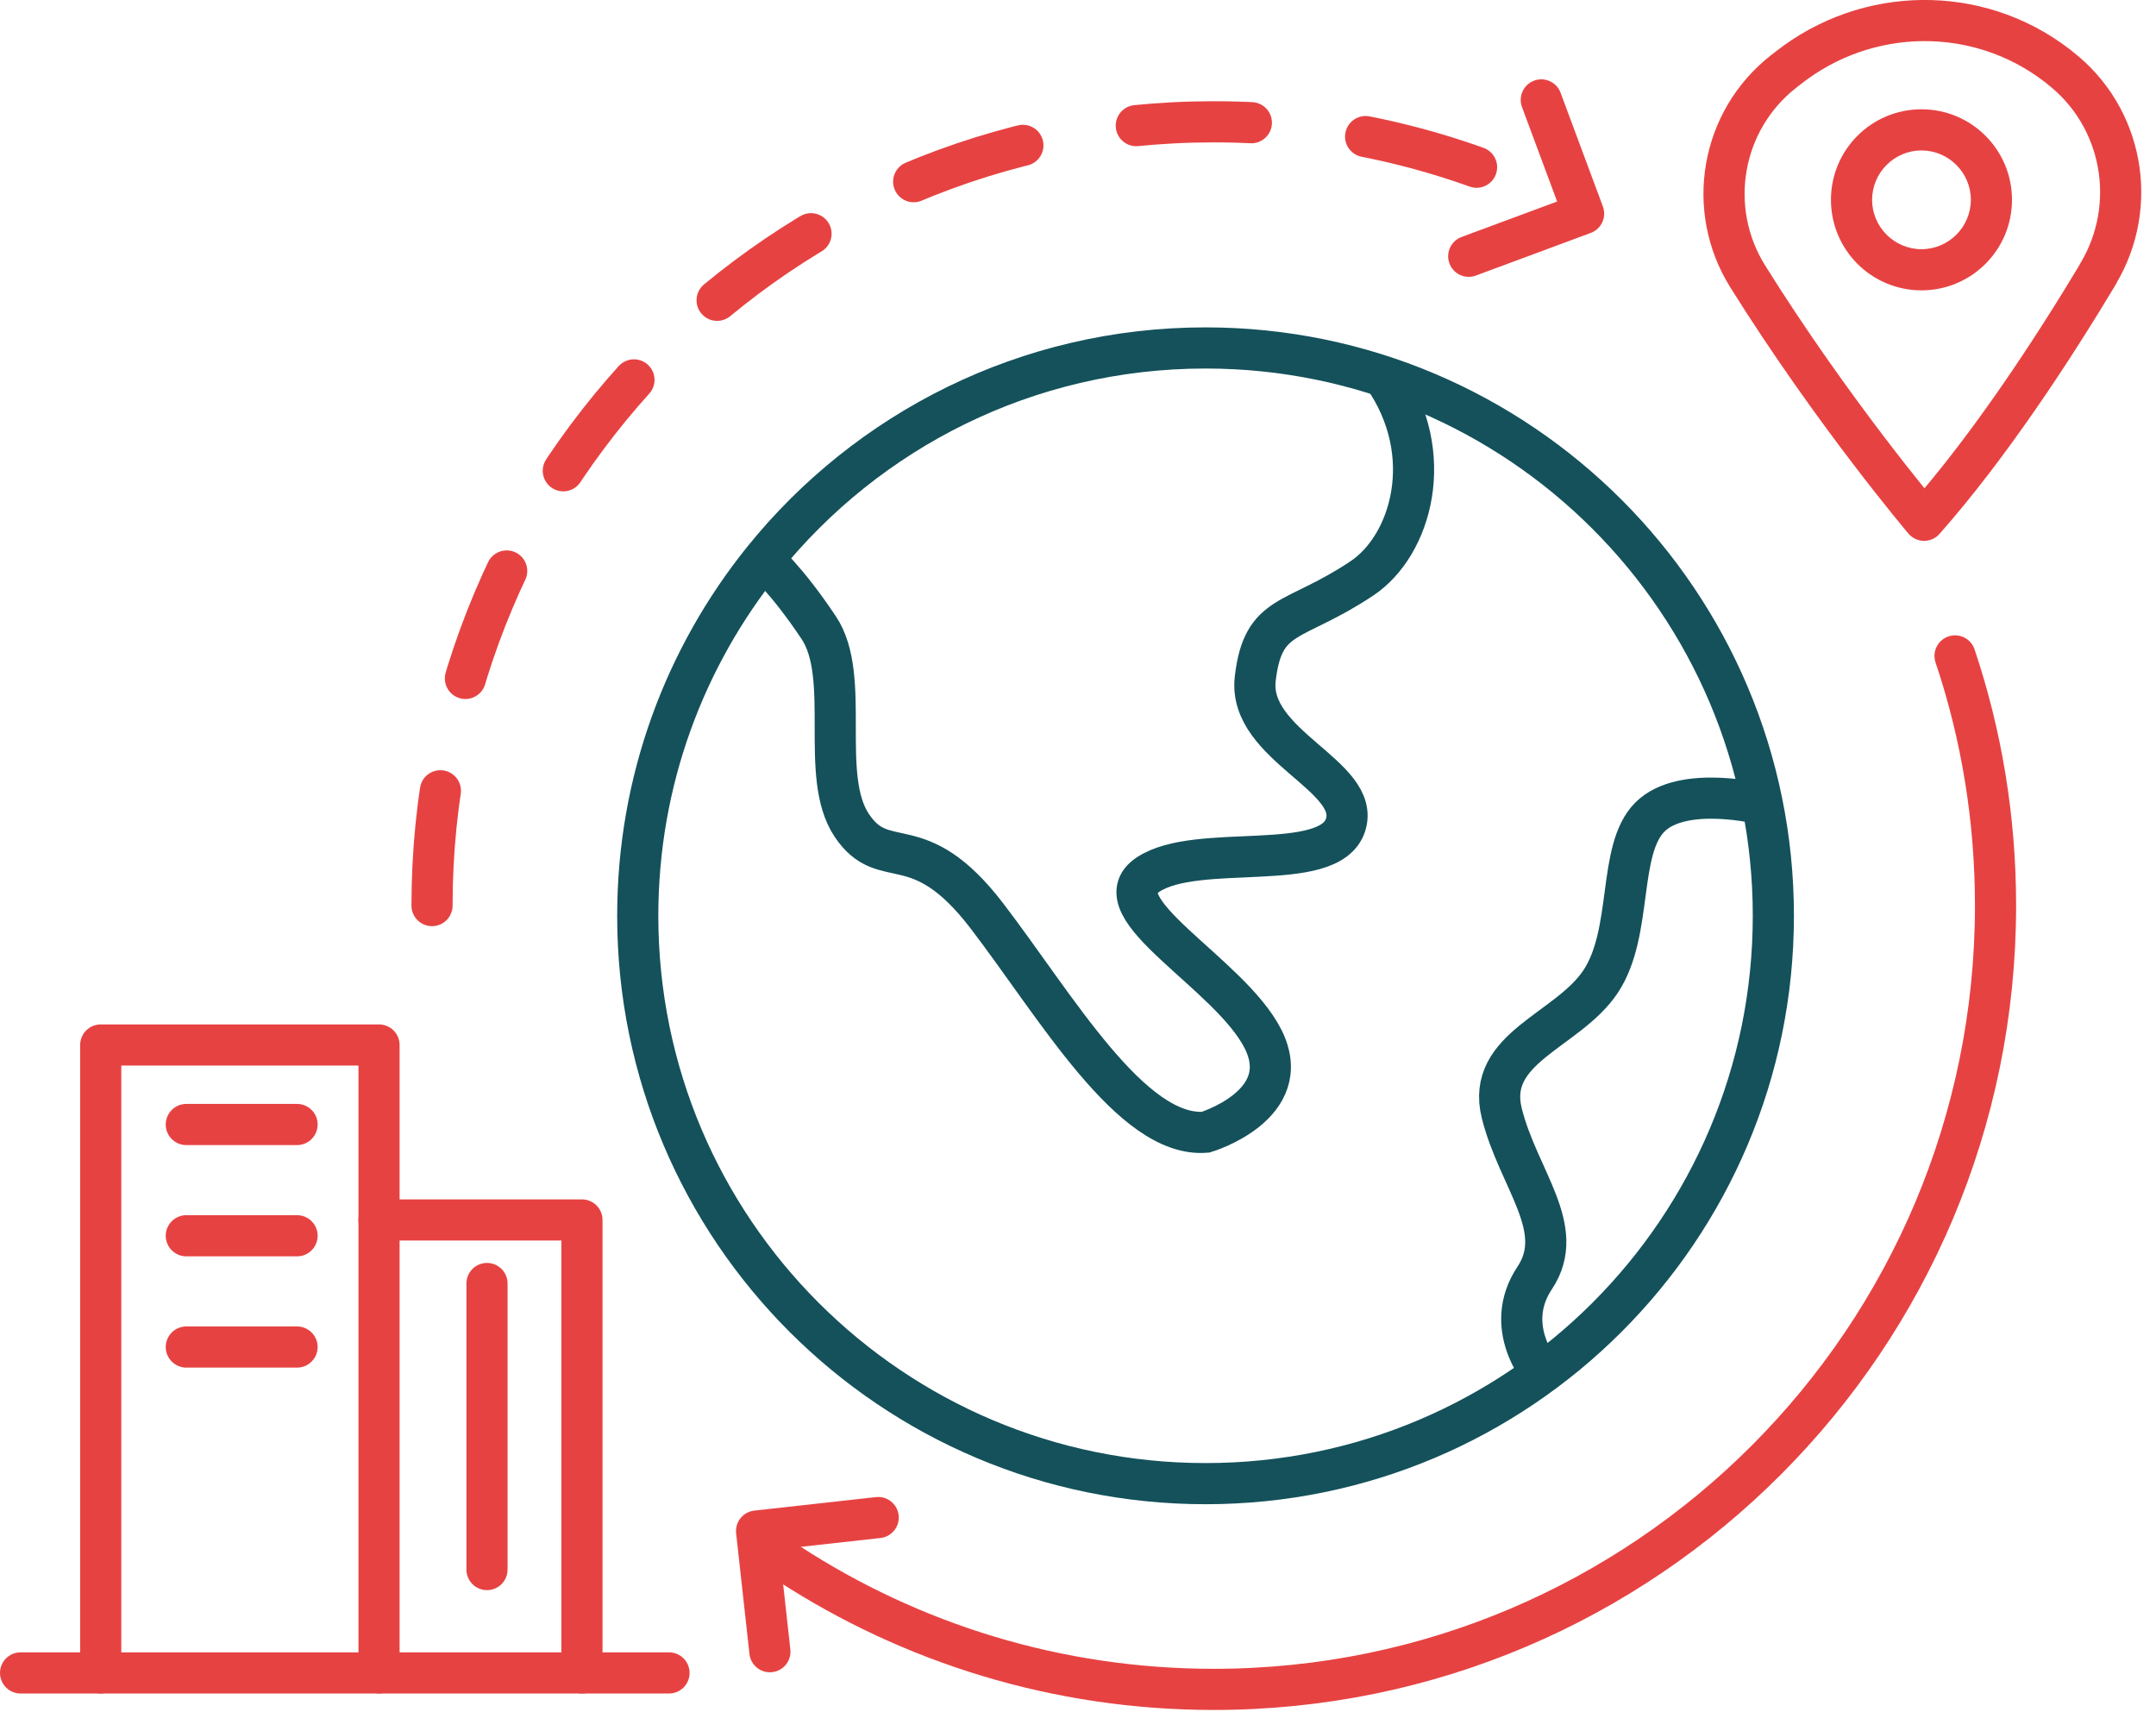
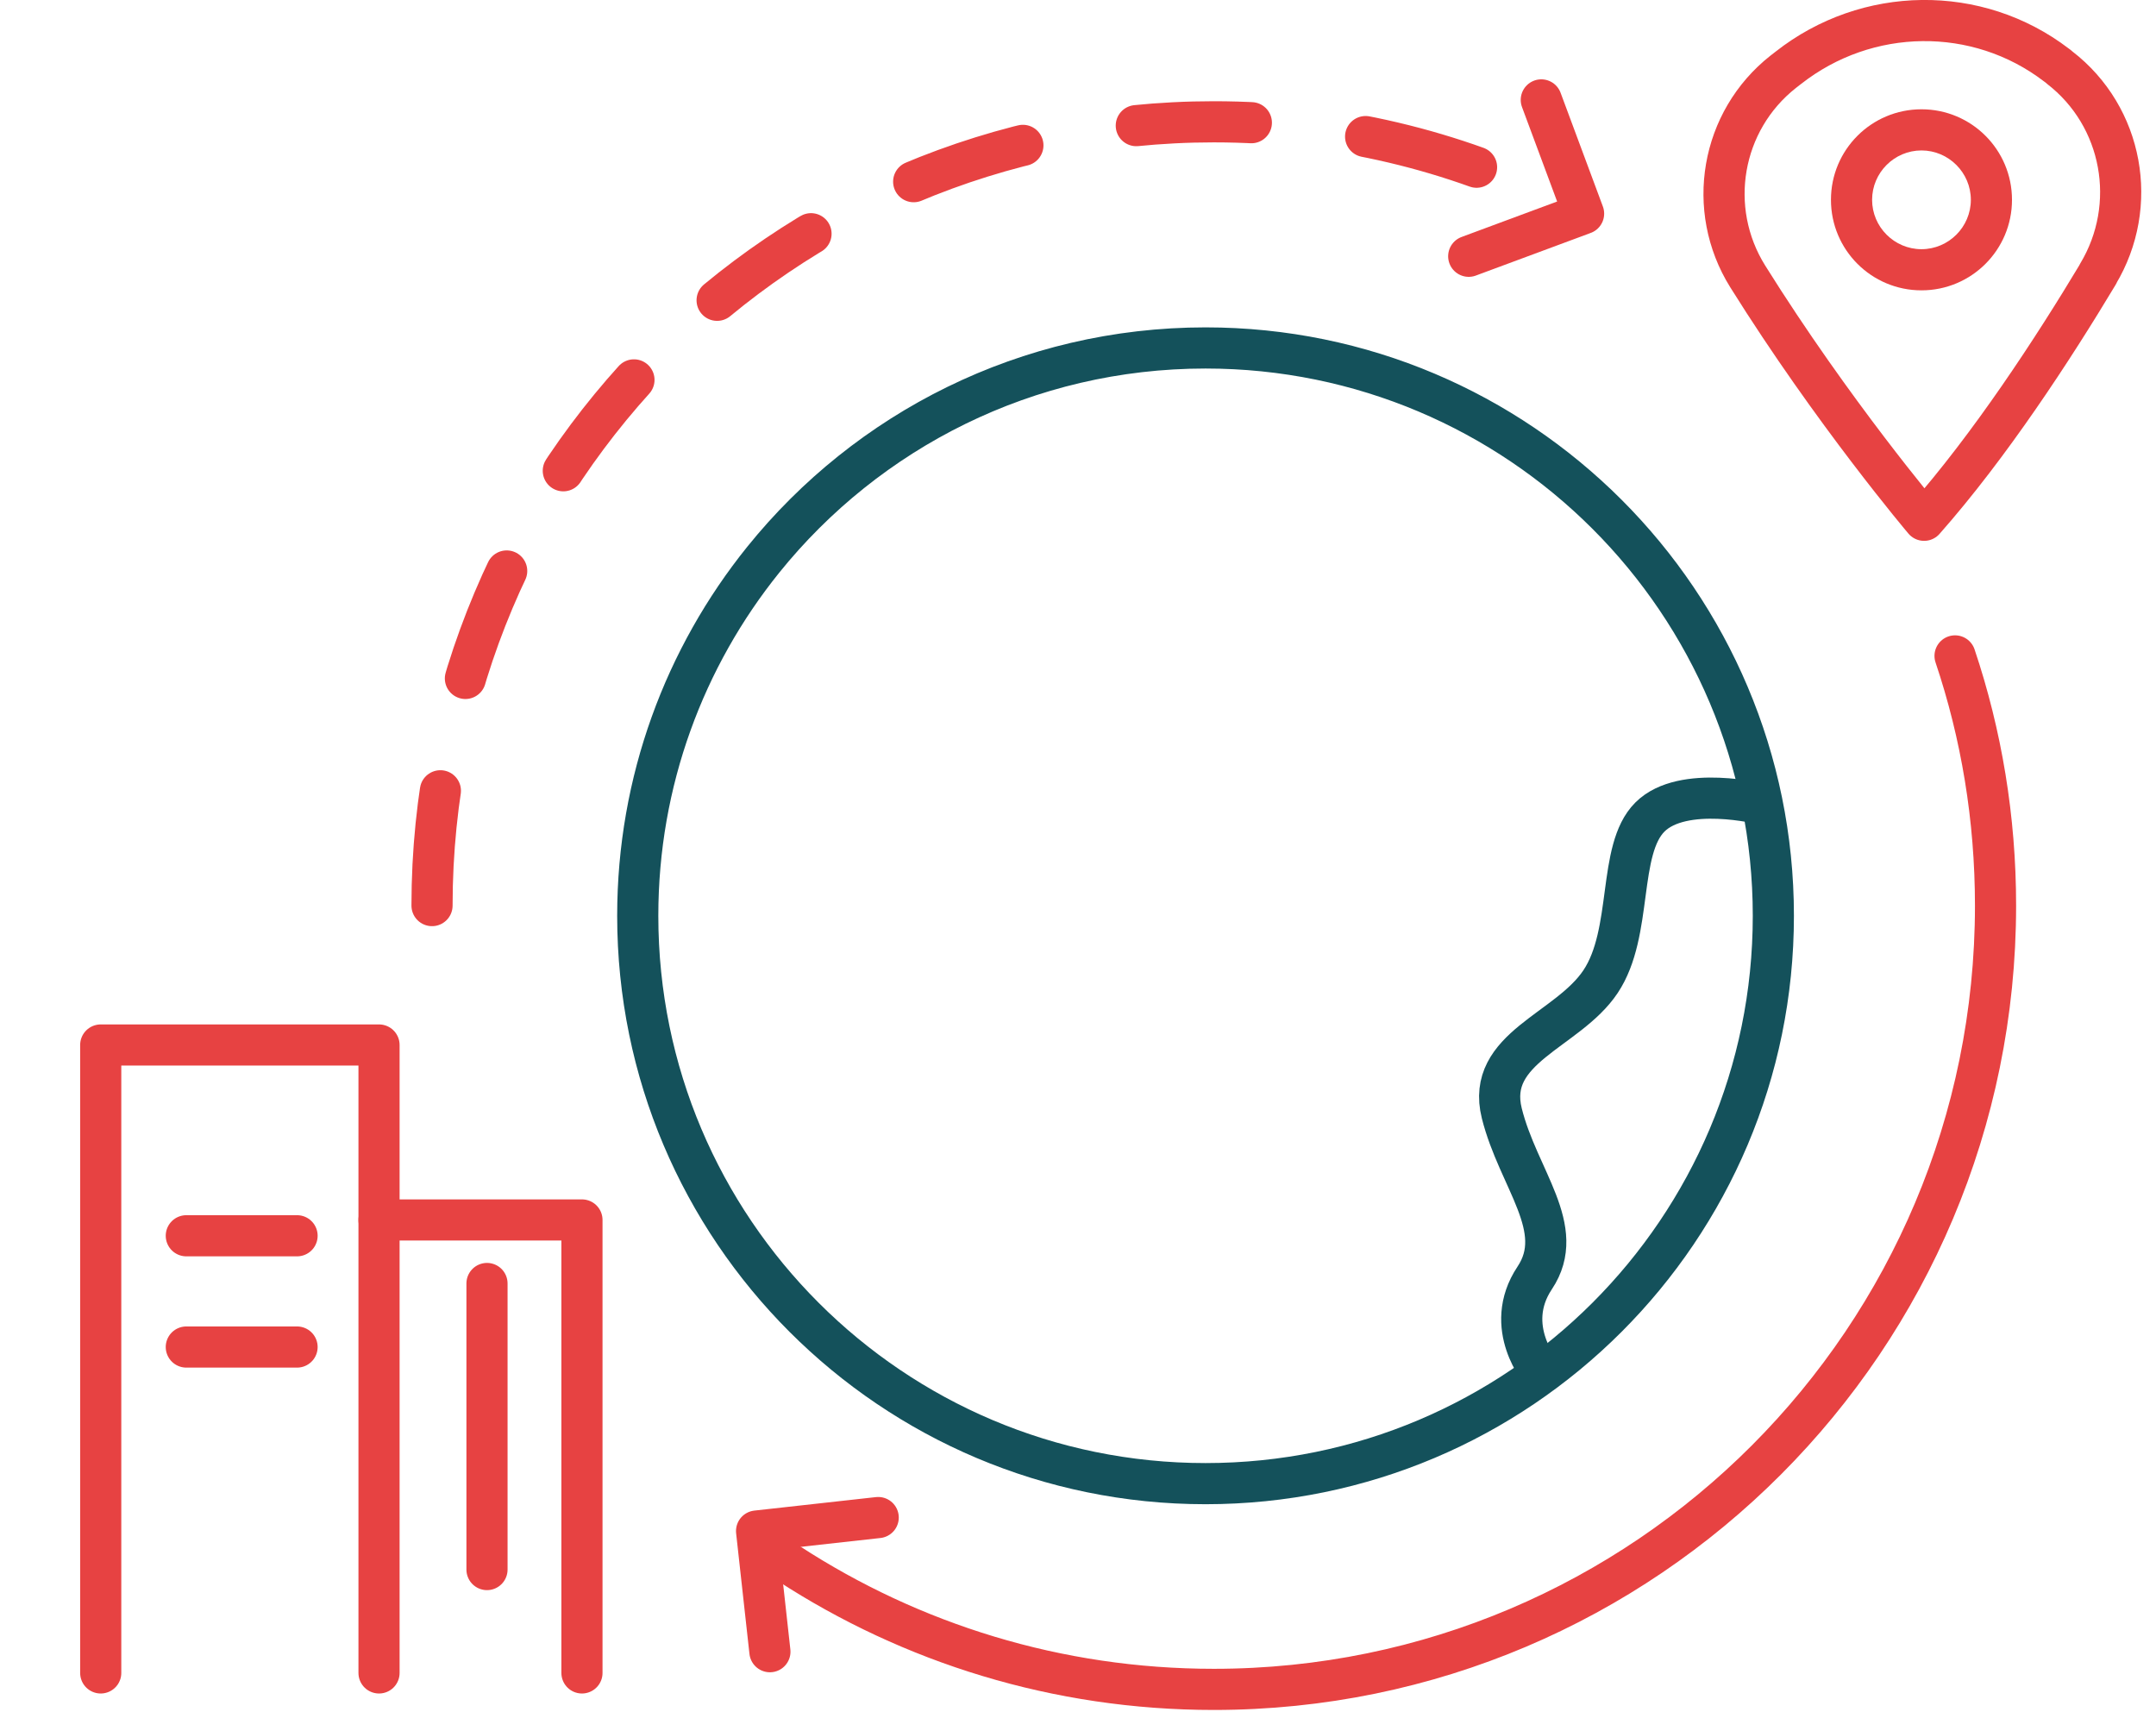
<svg xmlns="http://www.w3.org/2000/svg" width="131" height="104" viewBox="0 0 131 104" fill="none">
  <g clip-path="url(#clip0_195_2280)">
    <path d="M107.75 55.64C107.75 74.69 92.3 90.14 73.25 90.14C54.2 90.14 38.75 74.69 38.75 55.64C38.75 47.45 41.61 39.92 46.38 34C52.7 26.16 62.39 21.14 73.25 21.14C92.3 21.14 107.75 36.59 107.75 55.64Z" stroke="#14515B" stroke-width="2.5" stroke-miterlimit="10" />
-     <path d="M46.38 34C46.38 34 47.75 35.14 49.75 38.14C51.75 41.14 49.75 47.14 51.75 50.14C53.75 53.14 55.75 50.14 59.96 55.64C64.17 61.14 68.75 69.14 73.25 68.79C73.25 68.79 78.75 67.14 76.75 63.14C74.75 59.14 66.75 55.14 69.75 53.14C72.75 51.14 80.75 53.14 81.75 50.14C82.75 47.14 75.79 45.32 76.27 41.23C76.75 37.14 78.59 37.92 82.75 35.14C85.75 33.14 87.36 27.6 84.06 22.87" stroke="#14515B" stroke-width="2.5" stroke-miterlimit="10" />
    <path d="M107.08 48.86C107.08 48.86 102.25 47.64 100.25 49.64C98.25 51.64 99.25 56.64 97.25 59.64C95.25 62.64 90.25 63.64 91.25 67.64C92.25 71.64 95.25 74.64 93.25 77.64C91.25 80.64 93.69 83.43 93.69 83.43" stroke="#14515B" stroke-width="2.5" stroke-miterlimit="10" />
    <path d="M26.25 55.02C26.25 28.72 47.52 7.4 73.75 7.4C81.25 7.4 88.34 9.14 94.65 12.25" stroke="#E74242" stroke-width="2.5" stroke-miterlimit="10" stroke-linecap="round" stroke-dasharray="7 7" />
    <path d="M118.79 39.85C120.39 44.61 121.25 49.71 121.25 55.02C121.25 81.32 99.98 102.64 73.75 102.64C64.23 102.64 55.36 99.83 47.92 94.99" stroke="#E74242" stroke-width="2.5" stroke-miterlimit="10" stroke-linecap="round" />
    <path d="M53.36 92.2L45.97 93.02L46.78 100.35" stroke="#E74242" stroke-width="2.5" stroke-linecap="round" stroke-linejoin="round" />
    <path d="M89.24 15.57L96.22 12.98L93.65 6.07" stroke="#E74242" stroke-width="2.5" stroke-linecap="round" stroke-linejoin="round" />
    <path d="M127.48 16.65C124.75 21.2 120.91 27.08 116.91 31.61C116.91 31.61 111.36 25.06 106.19 16.79C103.64 12.7 104.56 7.35 108.35 4.36C108.45 4.28 108.55 4.2 108.66 4.12C113.43 0.37 120.14 0.27 124.95 3.95C125.02 4 125.09 4.05 125.15 4.11C129 7.08 129.98 12.48 127.47 16.65H127.48Z" stroke="#E74242" stroke-width="2.5" stroke-linecap="round" stroke-linejoin="round" />
    <path d="M116.75 9.14C118.4 9.14 119.75 10.49 119.75 12.14C119.75 13.79 118.4 15.14 116.75 15.14C115.1 15.14 113.75 13.79 113.75 12.14C113.75 10.49 115.1 9.14 116.75 9.14ZM116.75 6.64C113.71 6.64 111.25 9.1 111.25 12.14C111.25 15.18 113.71 17.64 116.75 17.64C119.79 17.64 122.25 15.18 122.25 12.14C122.25 9.1 119.79 6.64 116.75 6.64Z" fill="#E74242" />
-     <path d="M40.65 101.64H35.98H1.25" stroke="#E74242" stroke-width="2.5" stroke-linecap="round" stroke-linejoin="round" />
    <path d="M23.03 101.64V74.12H35.36V101.64" stroke="#E74242" stroke-width="2.5" stroke-linecap="round" stroke-linejoin="round" />
    <path d="M6.12 101.64V63.49H23.03V74.12" stroke="#E74242" stroke-width="2.5" stroke-linecap="round" stroke-linejoin="round" />
    <path d="M29.59 77.98V95.36" stroke="#E74242" stroke-width="2.5" stroke-linecap="round" stroke-linejoin="round" />
    <path d="M18.05 81.84H11.32" stroke="#E74242" stroke-width="2.5" stroke-linecap="round" stroke-linejoin="round" />
    <path d="M18.05 75.08H11.32" stroke="#E74242" stroke-width="2.5" stroke-linecap="round" stroke-linejoin="round" />
-     <path d="M18.05 68.32H11.32" stroke="#E74242" stroke-width="2.5" stroke-linecap="round" stroke-linejoin="round" />
  </g>
  <defs>
    <clipPath id="clip0_195_2280">
      <rect width="130.11" height="103.89" fill="white" />
    </clipPath>
  </defs>
</svg>